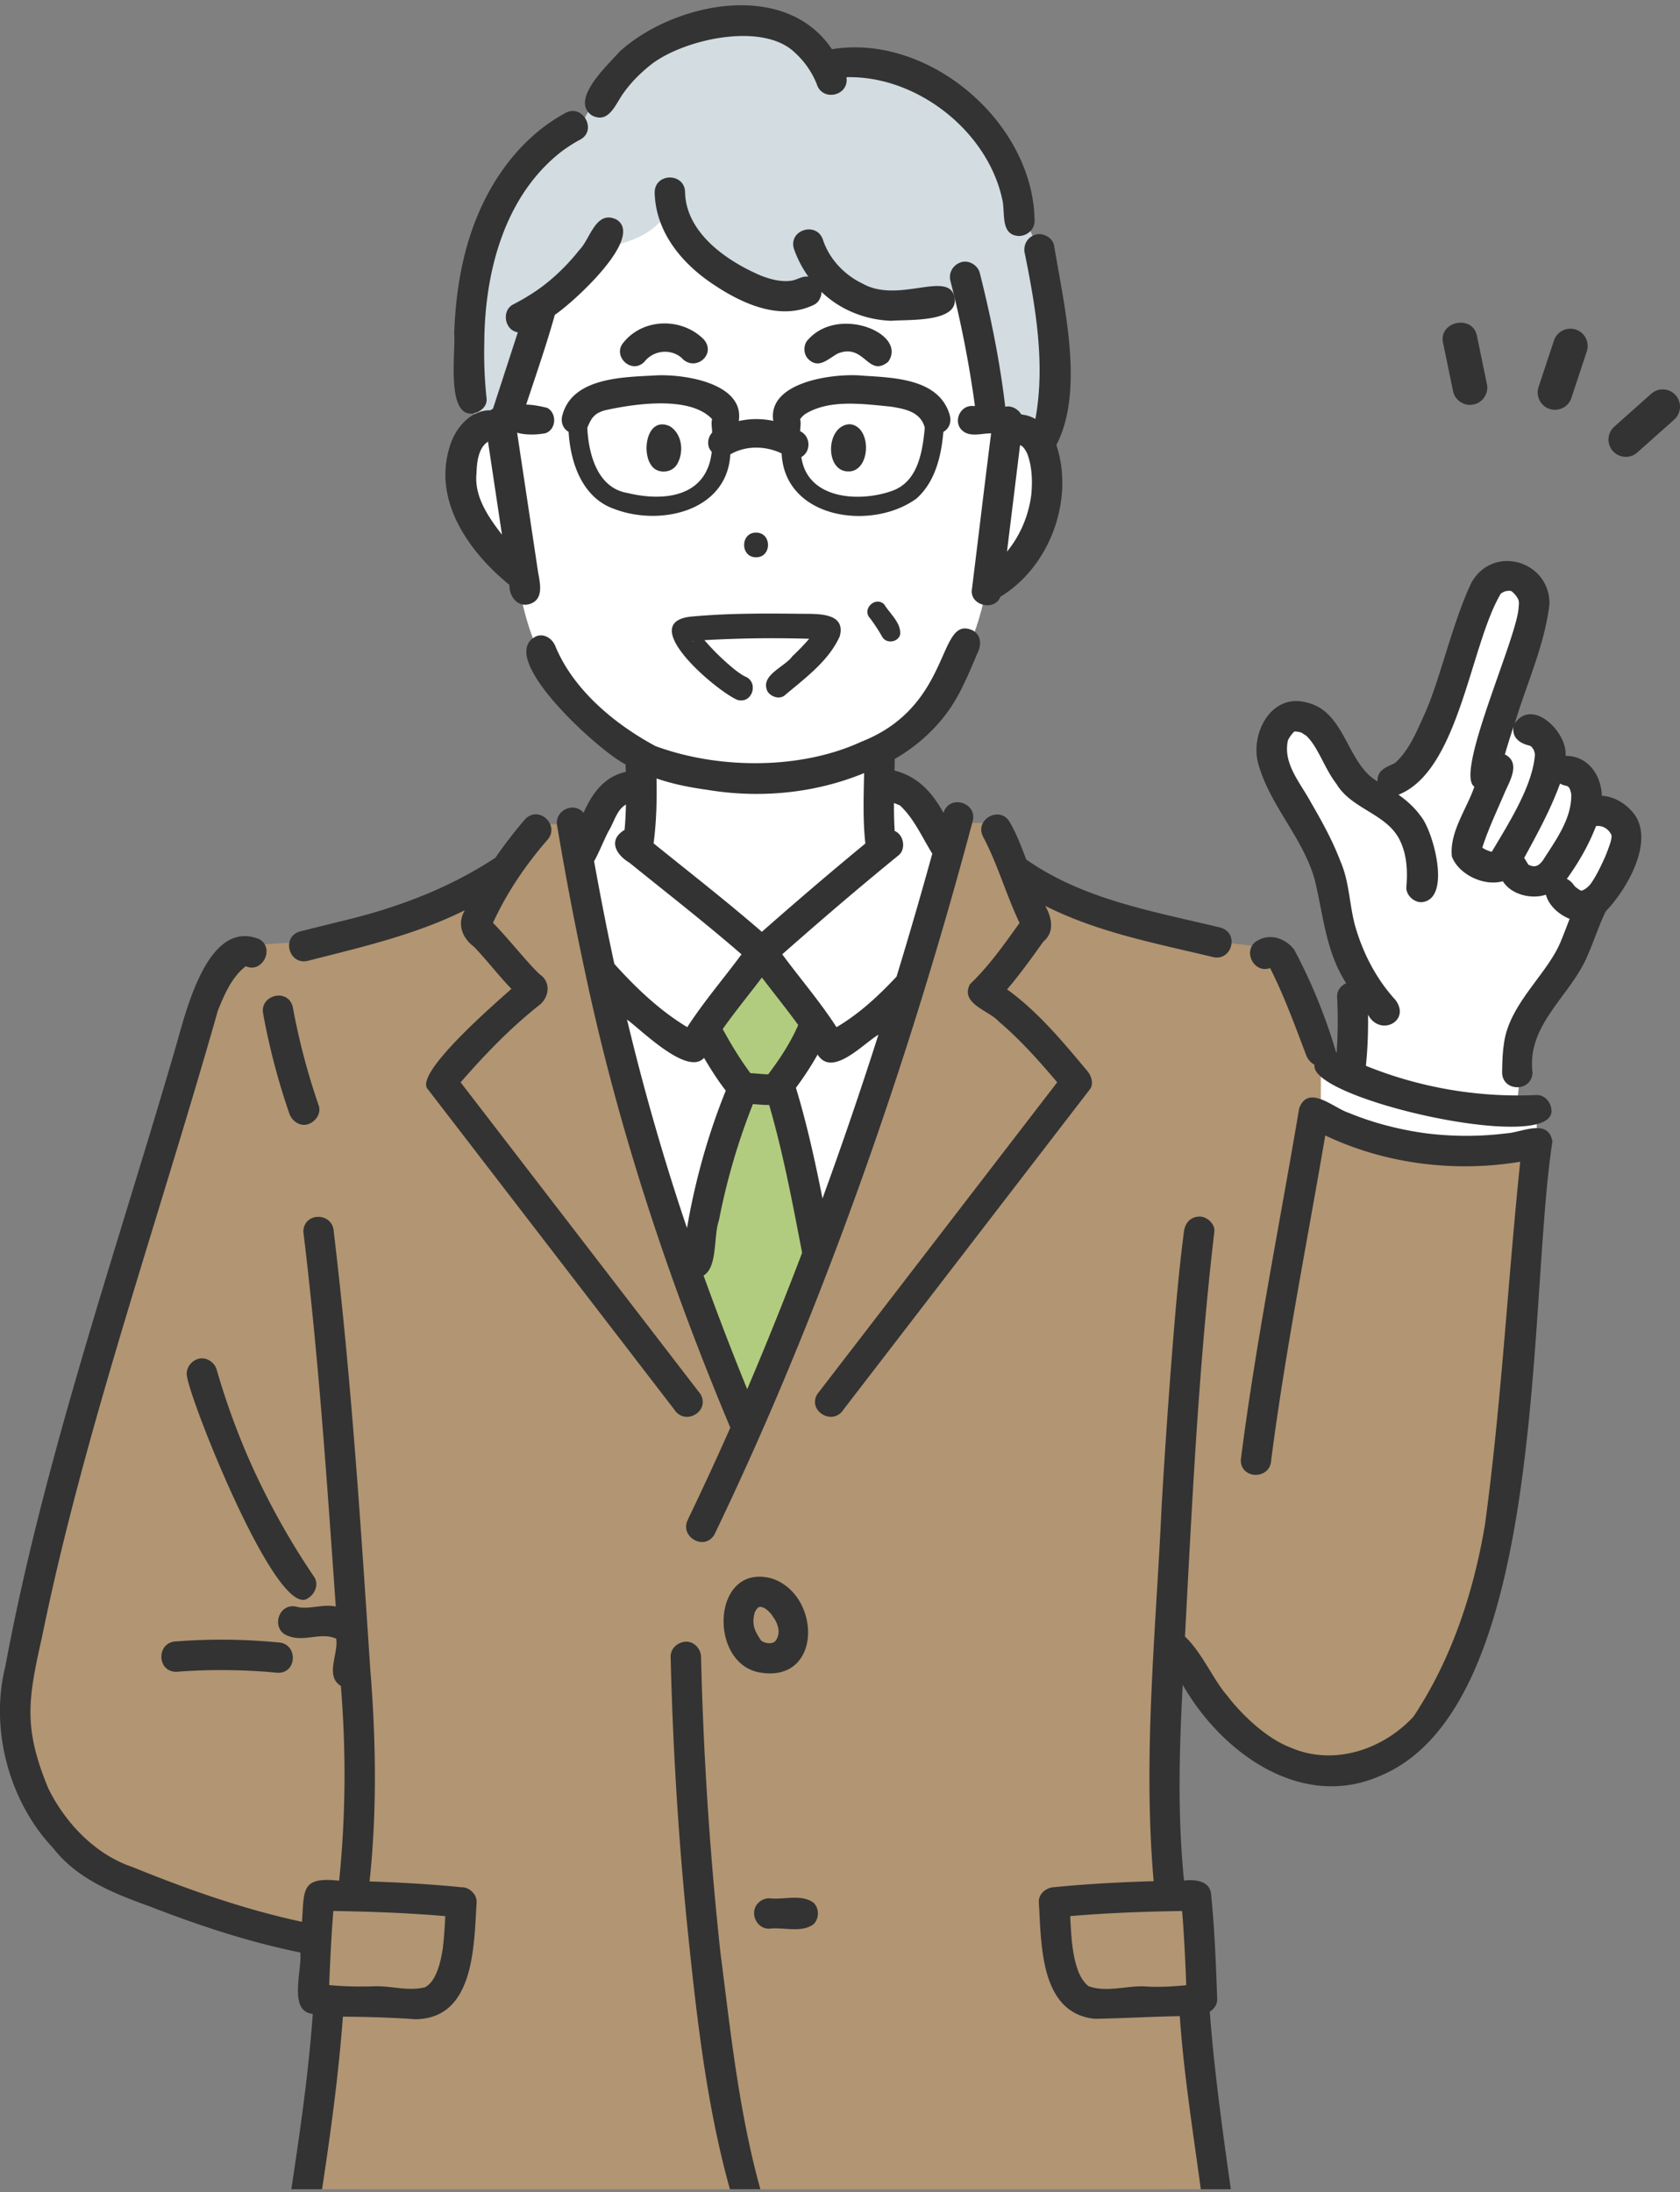
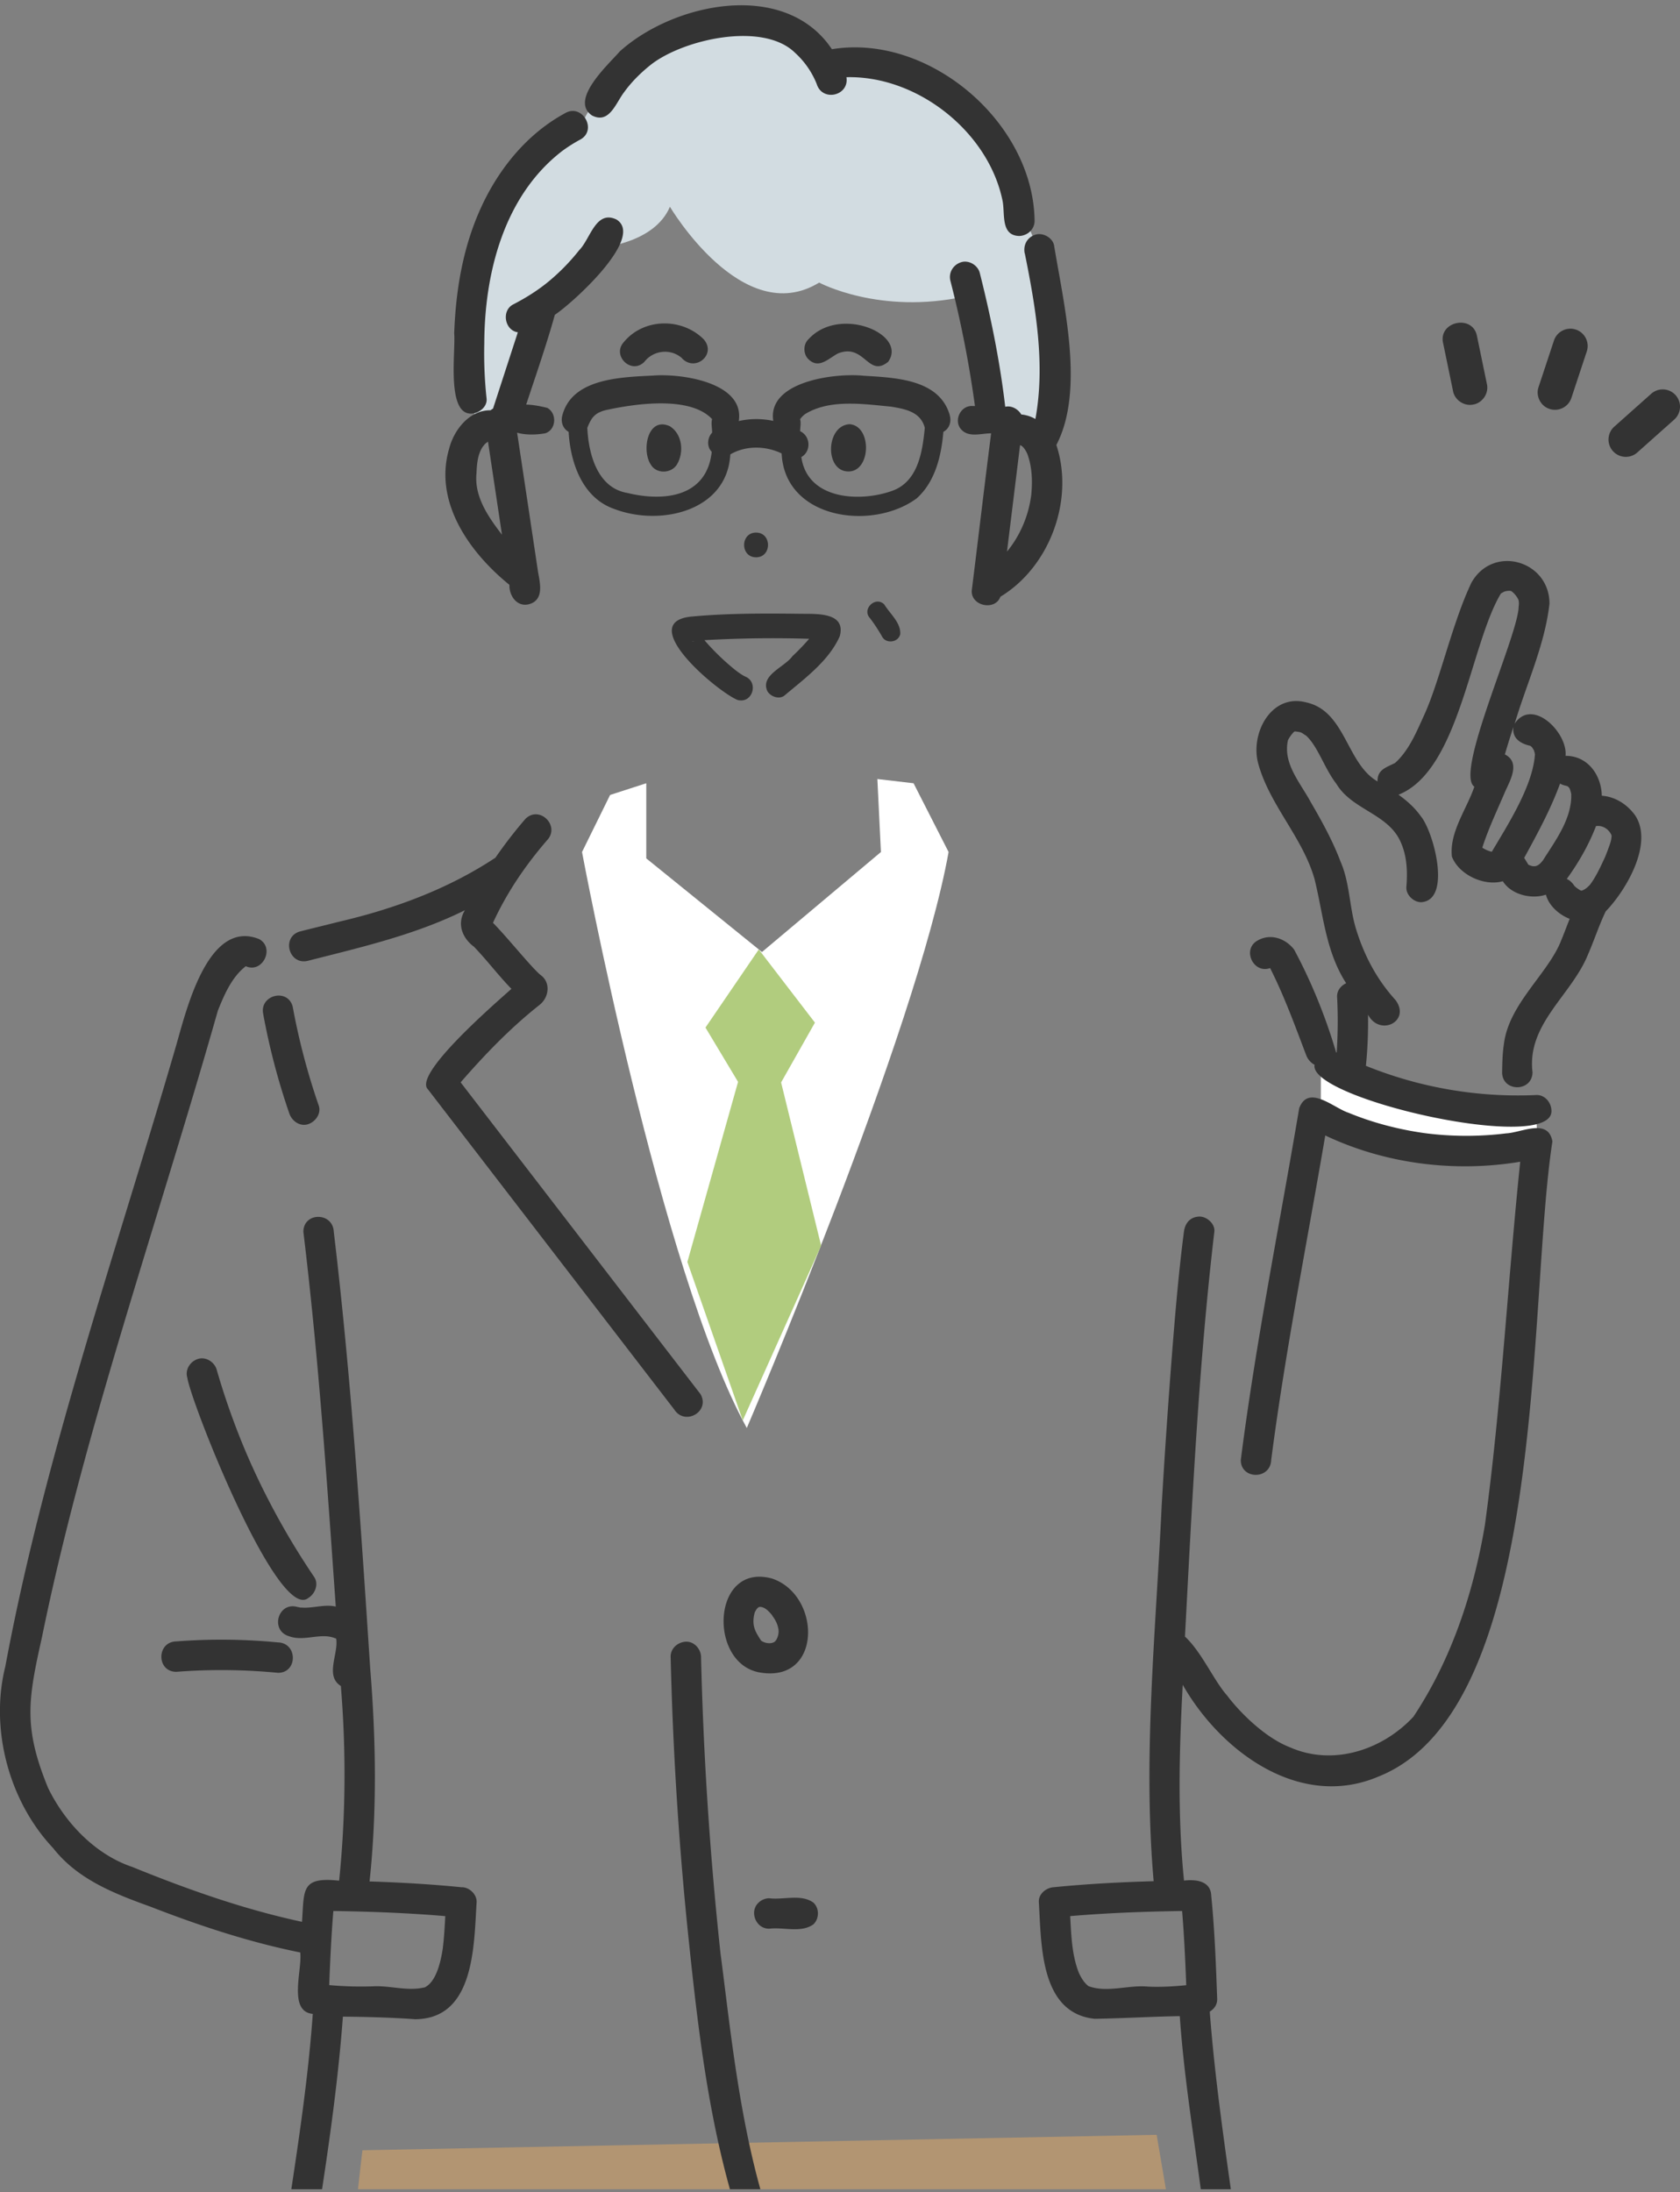
<svg xmlns="http://www.w3.org/2000/svg" width="200" height="261" fill="none">
  <rect width="100%" height="100%" fill="#808080" stroke="none" />
  <g clip-path="url(#a)">
    <path d="M40.912 317.655h100.772l.713-35.86-4.701-27.643-94.55 1.839s-3.45 28.807-3.037 38.943c.17 4.225-.017 12.167.797 22.721h.006Z" fill="#B29572" />
-     <path d="m68.102 97.955-5.55.413-3.099 5.503s-16.25 7.41-24.231 8.309l-7.19.453s-1.385-.939-4.988 11.188c-3.598 12.127-22.625 70.16-21.29 78.582 1.334 8.422 1.55 11.952 7.788 18.27 6.239 6.318 27.784 10.244 27.784 10.244l1.069 7.658-3.914 39.074s13.314 11.866 33.066 6.9c19.752-4.972 19.933-27.082 19.933-27.082s2.55 12.732 8.083 19.163c5.532 6.437 12.953 10.9 29.916 7.71 16.968-3.196 20.724-6.154 20.724-6.154s-3.082-30.493-3.122-30.815c-.034-.323 0-8.796 0-8.796l-.707-12.902h-2.692l-1.132-28.666s7.212 11.465 15.063 13.779c7.851 2.313 17.489-2.681 19.893-10.425 2.398-7.743 4.763-12.449 6.211-28.321l3.286-35.985-14.333.979-10.99-4.61.13-6.629-5.56-12.823-6.601-.786s-17.563-2.874-23.276-8.309l-3.716-5.911h-4.785s-17.659 61.274-24.961 73.062c0 0-19.95-56.031-20.804-73.062l-.005-.011Z" fill="#B29572" />
-     <path d="M59.555 50.216s-4.898-.77-4.627 5.848c.272 6.618 6.567 11.93 6.567 11.93s.995 8.58 4.548 12.731c3.552 4.158 10.232 10.284 10.232 10.284l-.407 10.141 14.344 11.347 14.655-11.675-.424-10.9 9.599-10.266s2.873-4.61 3.812-12.274c0 0 6.069-.876 6.623-7.732.555-6.86-1.453-10.407-4.513-9.446 0 0 .56-33.706-25.951-33.377-26.511.328-30.278 7.002-34.47 33.389h.012Zm100.806 76.682.549-11.352s-1.856-4.599-2.631-10.595c-.78-6-6.866-14.598-6.866-14.598s.52-8.722 5.837-3.202c0 0 3.303 7.862 8.564 5.78 5.26-2.08 10.99-22.76 10.99-22.76s5.288-4.723 5.854 1.703l-4.474 15s6.114-3.19 6.307 4.14c0 0 4.717-.667 4.366 4.531 0 0 5.911-1.143 4.814 4.118-1.098 5.26-4.593 9.089-4.593 9.089s-2.845 7.093-7.506 12.212l-.928 10.176h-10.305l-9.984-4.242h.006Z" fill="#fff" />
    <path d="m76.93 93.249-4.298 1.391-3.343 6.793s9.322 49.877 19.616 68.571c0 0 20.187-47.145 24.022-68.571l-4.168-8.184-4.31-.504.424 8.688L90.71 113.34l-13.773-11.149v-8.937l-.006-.005Zm80.314 34.197v5.436s12.772 6.731 25.759 3.167l-.119-3.88s-16.816-1.035-25.645-4.723h.005Z" fill="#fff" />
    <path d="m90.33 113.034-6.346 9.299 3.88 6.465-6.035 21.437 6.595 18.87 9.328-20.81-4.763-19.429 4.027-7.121-6.685-8.711Z" fill="#B1CC7E" />
    <path d="M69.148 15.039s-6.595.549-10.51 9.282c-3.914 8.733-2.053 26.29-2.053 26.29s3.535.99 3.632.504c.096-.487 4.615-14.718 4.615-14.718s3.49-2.042 6.556-6.912c0 0 6.499-.452 8.365-4.87 0 0 8.638 14.622 17.767 9.027 0 0 7.2 3.875 17.387 1.646l2.608 12.15 2.466 2.766 5.215 2.511s.944-14.65-1.442-22.602l-2.399-5.792S118.103 4.988 98.973 7.833c0 0-5.034-8.71-16.052-4.604-11.024 4.112-13.767 11.81-13.767 11.81h-.006Z" fill="#D2DCE1" />
    <path d="M113.041 49.333c-1.296-4.242-6.579-4.366-10.272-4.604-3.383-.345-11.443.684-10.713 5.38a9.576 9.576 0 0 0-4.107.016c.719-4.604-6.855-5.679-10.192-5.413-3.807.192-9.56.317-10.781 4.632-.249.77-.045 1.635.718 2.07.21 3.706 1.652 7.891 5.47 9.192 5.413 2.059 13.4.289 13.778-6.51 1.85-1.08 4.203-1.03 6.11-.113.367 7.822 10.758 9.259 16.069 5.356 2.223-1.99 2.941-5.08 3.184-7.924.769-.425.979-1.273.741-2.042.012.017.012.011 0-.04h-.005Zm-41.534-.305a1.523 1.523 0 0 0-.13.062c0-.017.067-.04.13-.062Zm-1.002.673.04-.04c-.085.113-.215.21-.04.04Zm.097-.136-.029.057a.267.267 0 0 0 .029-.057Zm13.49 6.522c-1.708 3.422-6.149 3.4-9.39 2.602-3.58-.589-4.632-4.616-4.785-7.75.487-1.215.882-1.792 2.223-2.12 3.45-.753 10.017-1.731 12.636 1.08-.147.503.011 1.08 0 1.612-.577.61-.662 1.663-.045 2.274-.09.797-.272 1.578-.64 2.296v.006Zm3.473-2.308c-.046.017-.046.017 0 0Zm21.935-4.095c.09.119.181.175 0 0Zm-3.428 8.801c-3.886 1.33-9.966.939-10.673-4.072 1.188-.668 1.108-2.49-.142-3.077-.005-.464.13-.99-.011-1.431.175-.232.362-.42.571-.589 2.913-1.827 6.923-1.222 10.255-.905 1.708.283 3.53.617 4.022 2.517-.283 2.992-.854 6.528-4.028 7.557h.006Zm13.281-9.785c-.973-.911-2.432-.306-3.626-.368-1.465-.034-2.274 1.89-1.199 2.896.973.91 2.432.305 3.626.367 1.465.035 2.274-1.889 1.199-2.895Zm-54.204-.142c-1.312-.328-4.22-.945-4.836.684-.928 2.67 2.964 2.676 4.632 2.33 1.284-.446 1.38-2.375.204-3.014Z" fill="#333" />
    <path d="M80.624 55.233c.82-1.437.594-3.558-.876-4.486-2.664-1.221-3.405 2.913-2.252 4.593.685 1.131 2.495 1.035 3.129-.107Zm9.384 8.173c-1.895 0-1.895 2.941 0 2.941s1.895-2.941 0-2.941ZM60.647 69.61c-.057 1.33.927 2.727 2.38 2.308 1.726-.52 1.285-2.415 1.036-3.761a16745.11 16745.11 0 0 0-2.5-16.64c1.453-4.69 3.173-9.322 4.49-14.04 2.02-1.323 10.793-9.208 7.331-11.346-2.466-1.17-3.1 2.319-4.428 3.648a24.734 24.734 0 0 1-3.536 3.643c-1.323 1.109-2.794 2.03-4.327 2.822-1.43.736-1.012 3.1.555 3.315-.985 3.026-1.969 6.058-2.953 9.084a2.32 2.32 0 0 0-.3.203c-2.488-.04-4.338 2.303-4.915 4.531-1.895 6.363 2.415 12.399 7.16 16.245l.007-.011Zm-3.92-13.331c.045-1.064.147-2.234.769-3.134-.017.04.198-.243.249-.294.056-.056.356-.271.288-.237a.623.623 0 0 1 .063-.034l1.663 11.08c-1.63-2.127-3.343-4.559-3.027-7.381h-.005Z" fill="#333" />
    <path d="M56.116 49.248c.894-.04 1.923-.803 1.81-1.81a50.162 50.162 0 0 1-.272-6.584c.029-8.377 2.365-17.557 9.271-22.874a17.948 17.948 0 0 1 2.183-1.38c2.03-1.148.204-4.31-1.827-3.128-4.457 2.404-7.817 6.51-9.932 11.058-2.223 4.774-3.083 9.921-3.28 15.153.192 2.121-.957 9.661 2.052 9.56l-.005.005Zm45.176 6.862c2.438-.38 2.421-5.448-.164-5.606-2.93.17-2.975 5.99.164 5.605ZM122 30.164c1.307 6.476 2.455 13.23 1.261 19.718a4.182 4.182 0 0 0-1.679-.538c-.391-.662-1.188-1.092-1.912-.916-.628-5.374-1.708-10.696-3.032-15.945-.238-.916-1.307-1.561-2.229-1.261-.944.305-1.516 1.244-1.261 2.228a129.112 129.112 0 0 1 1.686 7.455c.458 2.325.899 5 1.21 7.274.107 1.058.99 2.076 2.161 1.76-.883 6.775-1.669 13.563-2.517 20.345-.142 1.866 2.783 2.477 3.405.758 5.871-3.547 8.829-11.534 6.663-18.067 3.394-6.493.888-16.686-.272-23.767-.186-.928-1.34-1.55-2.228-1.267-.984.317-1.465 1.233-1.267 2.228l.011-.005Zm.786 28.615c-.294 2.511-1.295 4.932-2.907 6.89.52-4.226 1.041-8.451 1.555-12.67.023.005.046.01.068.022.362.147.673.718.815 1.057.543 1.5.605 3.128.464 4.7h.005ZM70.471 13.744c2.07 1.07 2.84-1.493 3.83-2.771.87-1.211 1.968-2.297 3.133-3.23 3.83-3.049 13.377-5.227 17.212-1.46a10.1 10.1 0 0 1 2.58 3.71c.661 2.167 3.897 1.42 3.54-.802 8.372-.22 16.85 6.425 18.57 14.632.351 1.528-.283 4.226 2.019 4.271.979-.045 1.816-.797 1.81-1.81-.141-11.708-12.579-22.325-24.13-20.425C93.488-2.45 80.28.293 73.81 6.097c-1.38 1.584-6.058 5.797-3.338 7.647Zm47.971 7.053c-.068-.152-.034-.073 0 0Zm-13.428 54.996c.475.888 1.923.701 2.155-.283.102-1.363-1.221-2.443-1.889-3.535-1.018-1.075-2.732.532-1.708 1.618l-.119-.153a19.75 19.75 0 0 1 1.561 2.353Z" fill="#333" />
-     <path d="M90.772 32.89c-4.044-1.674-9.101-5.062-9.214-9.989-.034-2.358-3.586-2.358-3.62 0 .096 4.56 3.031 8.236 6.64 10.725 3.49 2.404 8.18 4.683 12.337 2.652.554-.271.865-.899.888-1.527 2.217 2.144 5.243 3.343 8.32 3.44 2.002-.176 8.258.254 7.483-2.92-.826-3.06-6.674.894-10.911-1.504-2.155-1.024-3.93-2.885-4.706-5.159-.673-2.262-4.1-1.317-3.49.962a12.977 12.977 0 0 0 1.742 3.371c-.695-.13-1.368.39-2.058.481-1.103.164-2.354-.136-3.406-.537l-.005.005Zm-8.847 147.968c-1.13 2.036 1.912 3.875 3.128 1.827 5.165-10.741 9.82-21.731 14.05-32.868 6.477-17.043 11.992-34.441 16.692-52.05.588-2.222-2.766-3.252-3.478-.995-1.347-2.443-3.038-4.321-5.821-5.034l.017-1.38c2.585-1.482 4.882-3.535 6.573-5.996 1.442-2.098 2.364-4.508 3.377-6.827.379-.865.282-1.985-.651-2.477-4.276-2.003-2.313 8.942-13.253 13.235-7.036 3.27-16.76 3.377-24.508.538-4.825-2.585-9.752-6.658-11.912-11.845-.334-.882-1.239-1.583-2.229-1.267-5.294 2.365 7.76 13.994 10.55 15.267.022.3.033.605.044.905-2.573.565-4.021 2.568-5.028 4.87-1.267-1.431-3.586-.164-3.128 1.663a386.486 386.486 0 0 0 3.275 17.178c3.931 18.637 9.944 36.805 17.32 54.362a378.528 378.528 0 0 1-5.029 10.888l.011.006Zm15.99-38.185c-.882-4.429-1.849-8.852-3.161-13.168a38.042 38.042 0 0 0 2.58-3.959c1.736 2.782 5.435-1.307 7.239-2.359a506.015 506.015 0 0 1-6.657 19.491v-.005Zm-8.574-14.905c-1.239-1.663-2.314-3.439-3.303-5.26 1.481-2.093 3.116-4.089 4.666-6.131 1.437 1.889 2.93 3.733 4.321 5.65-.91 2.104-2.194 4.05-3.574 5.877-.702-.017-1.403-.124-2.11-.136Zm12.806-7.217c-.097.074-.068.051 0 0Zm4.988-24.667c1.669 1.544 2.653 3.818 3.852 5.747a570.353 570.353 0 0 1-4.253 14.633c-2.133 2.279-4.446 4.434-7.15 6.023-1.951-3.031-4.321-5.775-6.46-8.676 4.549-4.016 9.158-7.964 13.864-11.799.9-.752.594-2.455-.48-2.885a46.967 46.967 0 0 1-.08-3.331l.707.288Zm-23.077-1.878c6.3 1.075 12.89.47 18.813-1.968-.057 2.8-.159 5.583.147 8.382a485.84 485.84 0 0 0-12.32 10.515c-4.197-3.637-8.575-7.047-12.89-10.532.339-2.562.401-5.147.35-7.726 1.9.65 3.897 1.058 5.9 1.33Zm-11.624 4.966c.656-1.035.984-2.59 2.087-3.19-.034 1.007-.067 2.02-.17 3.02-1.985 1.183-1.063 2.919.578 3.903 4.468 3.615 9.01 7.144 13.348 10.911-2.138 2.896-4.508 5.645-6.46 8.671-3.308-2.002-6.102-4.672-8.681-7.534-.883-4.055-1.669-8.133-2.41-12.217.64-1.148 1.103-2.393 1.708-3.564Zm7.88 42.762a284.634 284.634 0 0 1-5.668-20.352c1.776 1.296 7.183 6.748 9.169 4.559.791 1.347 1.634 2.665 2.585 3.903-2.133 5.278-3.654 10.758-4.616 16.353-.503-1.482-.996-2.97-1.47-4.463Zm3.444 10.119c1.708-1.018 1.154-4.706 1.833-6.578a77.401 77.401 0 0 1 4.044-13.836c.64.051 1.295.113 1.934.108 1.675 5.769 2.789 11.708 3.92 17.602a446.904 446.904 0 0 1-6.538 16.234 359.455 359.455 0 0 1-5.193-13.53Zm36.438-54c-1.216-2.02-4.282-.232-3.128 1.827 1.725 3.263 2.715 6.866 4.31 10.198-1.833 2.545-3.637 5.13-5.905 7.291-1.228 2.347 2.341 3.162 3.45 4.463 2.551 2.16 4.774 4.672 6.935 7.217-9.52 12.376-19.039 24.752-28.565 37.128-1.193 2.013 1.856 3.829 3.128 1.827l29.311-38.101c.515-.667.187-1.629-.283-2.195-2.879-3.433-5.876-7.07-9.559-9.723 1.437-1.64 3.411-4.412 4.333-5.707 1.357-1.114.995-2.885.198-4.242 6.222 3.162 13.185 4.468 19.938 6.092 2.28.588 3.23-2.828.962-3.49-7.942-1.923-16.318-3.315-23.146-8.111-.588-1.511-1.153-3.072-1.979-4.469v-.005Zm-4.073 18.66-.045.034.045-.034Z" fill="#333" />
    <path d="M36.675 114.38c6.364-1.623 12.755-3.082 18.672-6.018-.979 1.601-.334 3.298 1.08 4.35 1.55 1.606 2.896 3.41 4.457 5.011-1.6 1.454-11.816 10.193-9.927 11.98 9.769 12.698 19.543 25.402 29.311 38.101 1.284 1.985 4.299.232 3.128-1.827l-28.559-37.122c2.812-3.236 5.798-6.341 9.147-9.022-.012.006.435-.339.232-.187 1.148-.877 1.397-2.715.096-3.603-1.182-1.024-3.892-4.423-5.623-6.182 1.658-3.609 3.847-6.822 6.426-9.814 1.629-1.708-.882-4.214-2.562-2.562a54.108 54.108 0 0 0-3.575 4.627c-5.662 3.739-12.008 6.075-18.587 7.613-1.555.396-3.122.769-4.677 1.165-2.263.645-1.33 4.073.961 3.49ZM5.803 213.02s0 .005-.056-.13c.017.045.04.09.056.13Zm25.544-92.231a80.833 80.833 0 0 0 3.1 11.782c.31.893 1.255 1.578 2.228 1.267.883-.289 1.595-1.267 1.267-2.229a80.375 80.375 0 0 1-3.1-11.782c-.622-2.268-4.05-1.335-3.49.962h-.005ZM20.98 195.412c-2.36.057-2.36 3.609 0 3.62a69.936 69.936 0 0 1 12.115.119c2.353.006 2.358-3.547 0-3.62a69.936 69.936 0 0 0-12.116-.119Zm15.769-5.198c.78-.504 1.216-1.641.65-2.478a89.2 89.2 0 0 1-5.492-9.265 82.471 82.471 0 0 1-4.22-9.621 86.778 86.778 0 0 1-1.894-5.798c-.266-.91-1.29-1.566-2.229-1.267-.922.3-1.55 1.25-1.267 2.229.492 3.122 10.86 29.322 14.446 26.194l.006.006Zm157.94-93.103c-.95-1.335-2.381-2.262-3.999-2.38-.051-2.461-1.68-4.763-4.316-4.746.272-2.789-3.982-6.986-6.058-3.824 1.403-4.74 3.586-9.344 4.146-14.288 0-5.141-6.719-7.082-9.293-2.5-2.285 4.79-3.778 11.754-5.651 15.815-.91 1.991-1.776 4.14-3.433 5.64-.995.52-2.149.78-2.087 2.205-3.711-2.115-3.801-8.365-8.473-9.406-4.214-1.131-6.754 3.761-5.713 7.359 1.38 4.915 5.272 8.722 6.68 13.665 1.052 4.225 1.312 8.603 3.767 12.404-.633.289-1.114.888-1.08 1.629a56.389 56.389 0 0 1-.051 6.63c-.023-.012-.045-.017-.068-.029-1.216-4.151-2.941-8.416-5-12.24-1.035-1.335-2.823-1.963-4.367-1.063-1.861 1.052-.481 3.987 1.51 3.269 1.703 3.371 2.959 6.855 4.294 10.362.181.492.548.917 1.001 1.154-.804 4.067 28.603 10.696 28.196 5.408-.039-.945-.797-1.856-1.81-1.81a48.18 48.18 0 0 1-20.278-3.479c.21-2.025.283-4.056.255-6.086 1.414 2.664 5.142.769 3.264-1.754-2.155-2.358-3.671-5.192-4.622-8.224-.882-2.692-.769-5.611-1.911-8.241-.939-2.477-2.212-4.79-3.541-7.07-1.228-2.297-3.371-4.621-2.715-7.41.198-.368.447-.718.746-1.013-.147.181-.056.04.057-.01l.328.016c-.566-.034.317.034.402.113.147.012.865.6.486.25 1.516 1.278 2.246 3.93 3.75 5.876 1.827 3.049 6.041 3.518 7.574 6.765.826 1.736.899 3.637.747 5.498-.074.944.888 1.849 1.81 1.81 3.608-.306 1.414-8.428-.091-10.232-.741-1.041-1.646-1.839-2.658-2.563 7.245-2.867 8.541-17.885 12.189-23.948.209-.125.407-.26.656-.294.096-.023.424-.057.577 0 .345.243.622.582.82.956.119.231.108.627.062.904-.039 3.394-7.67 19.848-5.271 21.426-.917 2.693-2.987 5.402-2.676 8.321.837 2.177 3.858 3.569 6.064 2.935 1.018 1.618 3.422 2.178 5.13 1.601.339 1.29 1.539 2.376 2.828 2.879-.339.843-.645 1.691-.995 2.529-1.533 3.976-6.239 7.556-6.833 12.364-.175 1.126-.192 2.246-.215 3.383.023 2.358 3.569 2.364 3.62 0-.701-5.764 4.627-9.164 6.59-14 .752-1.714 1.323-3.512 2.126-5.17 2.427-2.511 5.69-8.043 3.524-11.391l.006.005Zm-40.584-10.034c.023-.022.028-.028 0 0Zm-.023 0c-.118-.005-.073 0 0 0Zm0 .011.012-.01s-.006.01-.012.01Zm.08-.016s.028-.006.051-.017a.301.301 0 0 1-.051.016Zm32.416 6.51s-.012 0-.012-.006c.04.006.074.017.114.023-.046-.006-.074-.011-.102-.011v-.006Zm-4.571-4.91c-.056-.04-.039-.028 0 0Zm-5.775 12.065c-.039-.13-.028-.068 0 0Zm.232.181c.73-2.285 1.776-4.451 2.71-6.657.622-1.38 1.861-3.496-.023-4.446a92.045 92.045 0 0 1 1.029-3.298c-.22 1.397.872 2.037 2.048 2.285-.243-.124.011.023.119.125.085.096.192.294.254.367.046.159.102.34.13.504-.243 3.756-3.212 8.354-5.135 11.607a3.387 3.387 0 0 1-1.137-.493l.005.006Zm7.189 1.544c-.497.639-.933.866-1.713.475-.153-.277-.329-.537-.487-.808 1.573-2.874 3.145-5.764 4.271-8.847.237.153.526.232.831.294-.062-.005-.045 0 .045.029.102.05.204.163.266.282.051.108.181.543.187.673.079 2.908-1.867 5.493-3.394 7.902h-.006Zm7.744-1.238c-.04.118-.351.876-.26.678-.577 1.245-1.166 2.58-2.02 3.649.215-.272.261-.334.13-.181-.265.277-.588.56-.967.667-.186-.017-.481-.272-.611-.351-.084-.062-.435-.447-.192-.152 0 .017.04.113.125.294-.204-.515-.594-.968-1.081-1.188 1.409-1.946 2.613-4.044 3.479-6.29.752-.119 1.465.323 1.798.984.006-.096.063.187.074.198-.011-.005-.017-.017-.023-.028 0 .605-.26 1.154-.452 1.72Zm.481-1.686v-.04a.721.721 0 0 1 .028.051.042.042 0 0 1-.028-.011Z" fill="#333" />
    <path d="M191.861 99.448c-.006-.04-.034-.08-.046-.108 0 .04.012.12.046.17v-.062Zm-7.054 36.42c-.509-2.788-3.682-1.018-5.503-.939a38.374 38.374 0 0 1-9.831-.045c-3.049-.441-6.058-1.222-8.909-2.398-1.804-.577-4.807-3.462-5.899-.543-2.353 13.954-5.159 27.834-6.952 41.873-.011 2.331 3.524 2.382 3.62 0 1.652-12.8 4.26-25.855 6.437-38.638 7.15 3.4 15.436 4.429 23.208 3.128-1.499 14.418-2.246 28.921-4.208 43.282-1.369 8.077-3.982 15.979-8.502 22.783-3.682 3.971-9.564 5.911-14.683 3.654-2.885-1.103-5.883-4.021-7.523-6.199-1.55-1.742-3.009-5.153-4.995-6.991.86-16.081 1.618-32.196 3.496-48.191.124-.945-.922-1.85-1.81-1.81-1.086.05-1.68.797-1.81 1.81-.617 4.768-1.024 9.564-1.403 14.361a930.76 930.76 0 0 0-1.244 18.196c-.679 14.904-2.263 29.848-.956 44.758-3.96.113-7.925.322-11.856.713-.916.039-1.889.797-1.81 1.81.306 4.972.108 13.179 6.641 13.858 3.377-.051 6.748-.261 10.136-.317.848 12.348 3.716 24.508 3.931 36.901-7.992 2.84-17.484 5.385-25.244 6.601a31.348 31.348 0 0 1-7.845.034c-3.75-.509-7.551-1.804-10.611-4.129-11.217-10.034-13.027-32.631-14.91-46.896a422.71 422.71 0 0 1-2.314-35.278c-.022-.945-.814-1.855-1.81-1.81-.961.045-1.832.797-1.81 1.81.255 10.701.91 21.392 1.98 32.043 1.567 15.158 3.292 30.798 10.062 44.661 9.537 19.351 32.23 13.349 48.695 8.055-.616 10.368-.169 20.792-1.408 31.121-.012 2.347 3.535 2.364 3.62 0 1.001-10.662 1.318-21.624 1.176-32.235 1.454-.651 4.152-.764 4.056-2.874-.011-4.564-.373-9.095-.962-13.614-1.171-8.422-2.404-16.539-3.037-24.927.537-.329.911-.849.882-1.528-.147-4.095-.3-8.196-.707-12.279-.062-1.765-1.844-1.957-3.241-1.793-.78-7.761-.571-15.538-.153-23.31 4.537 7.97 13.977 14.933 23.338 10.911 20.216-8.105 17.682-56.353 20.674-75.613l-.006-.006ZM136.684 236.51c-2.348-.232-4.848.77-7.099-.056a.63.63 0 0 0 .062.056c-.034-.034-.181-.141-.164-.141-.481-.407-.792-.956-1.057-1.522 0 .017.011.023.017.04-.849-2.149-.911-4.491-1.041-6.771 4.423-.379 8.886-.543 13.326-.61.243 2.941.379 5.888.492 8.835-1.505.147-3.02.237-4.531.169h-.005Zm-51.303 26.065c-.87-.198-2.064.265-2.228 1.267-.255 1.561-.719 3.077-1.324 4.542 0-.006 0-.012.006-.017-2.732 6.035-7.359 11.753-13.666 14.202-10.69 2.981-22.353-.084-31.844-5.367a81.89 81.89 0 0 1 .661-7.896v.005c1.528-9.712 3.106-19.412 3.835-29.226 2.874.023 5.736.102 8.604.306 7.07-.04 6.99-8.734 7.313-13.903.074-.945-.888-1.85-1.81-1.81-3.626-.362-7.28-.572-10.933-.69.899-8.434.763-16.884.079-25.329-1.143-17.359-2.274-34.735-4.339-52.015-.107-2.359-3.597-2.376-3.62 0 1.799 14.825 2.811 29.729 3.858 44.622-1.527-.351-3.111.385-4.61.034-2.285-.605-3.224 2.817-.962 3.49 1.839.701 3.88-.526 5.623.305.288 1.799-1.37 4.424.554 5.623.634 7.732.583 15.458-.204 23.179-4.576-.486-4.146 1.075-4.423 4.898-6.934-1.487-13.643-3.863-20.204-6.533-4.434-1.493-8.02-5.283-10.034-9.429.011.029.017.046.028.063-2.992-7.269-2.398-10.583-.752-17.959 1.64-8.038 3.66-15.996 5.854-23.898 4.74-16.991 10.277-33.751 15.091-50.714.764-1.906 1.663-4.016 3.326-5.294 1.996.894 3.501-2.184 1.59-3.23-6.15-2.472-8.711 8.654-9.916 12.789-3.96 13.626-8.332 27.127-12.246 40.765-3.128 10.894-5.979 21.884-8.055 33.038-1.86 7.444.425 16.047 5.69 21.624 2.925 3.739 7.292 5.424 11.613 6.985 5.792 2.252 11.709 4.209 17.806 5.442.26 2.053-1.488 7.036 1.493 7.313-.746 10.425-2.568 20.425-4.01 30.685a82.588 82.588 0 0 0-.554 7.75c.322 2.166 3.235 2.698 4.847 3.772.255 8.049.667 16.104 1.143 24.147.463 2.03-.566 8.931 2.256 8.677.928-.04 1.878-.798 1.81-1.81a946.911 946.911 0 0 1-1.538-29.436c12.845 5.329 30.476 6.59 39.373-6.142 1.884-2.184 8.903-13.185 4.825-14.82l-.006-.005Zm-49.735-71.196c.034 0 .096.011.21.028-.018.017-.114 0-.21-.028Zm4.383 3.705c-.237-.141-.107-.102 0 0Zm.051.187v-.023.023Zm-10.978-80.319s.033.011.045.022c-.068-.017-.108-.034-.045-.022Zm.209.039s.011-.005.017-.011h.05c-.016.011-.039.011-.067.011Zm23.417 116.876c-.147.933-.583 3.886-2.093 4.694a.155.155 0 0 0 .05-.011c-.039.011-.265.113-.192.057-2.002.48-4.083-.249-6.114-.13a42.7 42.7 0 0 1-5.187-.148c.113-2.941.25-5.888.492-8.823 4.44.068 8.898.232 13.327.611-.068 1.25-.136 2.505-.289 3.75h.006Z" fill="#333" />
    <path d="M90.302 191.339s-.017.006-.022.017c.011 0 .022-.011.034-.017h-.012Zm.023 0c-.034.029-.096.057-.136.097.096-.04.136-.08.136-.097Zm1.522.877a.325.325 0 0 0 .067.13.686.686 0 0 1-.067-.13Zm-.923-.798c-.045-.017-.101-.034-.158-.056a.23.23 0 0 0 .158.056Zm1.358 3.977s.096-.102.119-.153c-.074.034-.125.136-.119.153Z" fill="#333" />
    <path d="M90.523 199.122c7.393 1.216 7.251-9.225 1.391-11.193-7.211-1.986-7.658 10.209-1.391 11.193Zm1.533-3.546h-.006.006Zm-2.218-3.609c.114-.181.193-.384.357-.526a.72.72 0 0 1-.057.017.464.464 0 0 0 .142-.102c-.096.04-.023-.011.04-.022h.01c.142-.057.306-.029.448.022-.057-.073.146.068.18.057h-.022c.367.181.65.492.916.797 0-.005 0-.011-.005-.017.017.04.186.227.073.147.373.464.628.973.741 1.55.085.447-.011.945-.255 1.346.012 0 .023-.011.034-.011-.034.011-.152.215-.147.164-.413.396-1.284.249-1.697-.085-.667-1.046-1.17-1.781-.746-3.348l-.011.011Zm1.737 37.648c1.708-.215 3.812.543 5.272-.531.69-.668.707-1.895 0-2.563-1.46-1.074-3.558-.316-5.272-.531-.464 0-.95.203-1.278.531-1.137 1.069-.289 3.134 1.278 3.089v.005Zm36.8 5.102.051.13c-.057-.164-.063-.169-.051-.13Zm1.12 1.658a.532.532 0 0 0 .09.073.805.805 0 0 0-.102-.085l.012.012Zm-78.865.192h.005c-.074.017-.113.034-.136.039.045-.011.085-.028.13-.039ZM81.11 42.574s.012.011.012.017c0 0-.005-.012-.011-.017Z" fill="#333" />
    <path d="M74.3 40.69c-1.526 1.601.827 3.948 2.399 2.399 1.058-1.37 3.06-1.63 4.412-.515-.006-.006-.011-.017-.017-.023.113.09.232.181.028.034 1.6 1.81 4.254-.401 2.636-2.206-2.59-2.568-7.082-2.528-9.463.311h.006Zm6.076 1.443Zm-.04-.023.034.017c-.09-.04-.181-.096-.034-.017Zm-3.066.407s.029-.017.04-.028c-.08.062-.181.125-.04.028Zm28.451.572c2.387-3.31-5.775-6.765-9.463-2.71-.661.594-.65 1.805 0 2.399 1.222 1.187 2.37-.096 3.479-.69 3.179-1.296 3.592 2.918 5.979 1h.005Zm-5.294-1.205c-.04 0-.034 0 0 0Zm.945 0c.062.006.09.006 0 0ZM94.33 78.13c-.934 1.3-3.864 2.245-2.97 4.162.368.628 1.369 1.007 2.014.526 2.41-2.036 5.283-4.118 6.595-7.064.82-3.044-3.117-2.625-5.034-2.687-4.146-.045-8.315-.051-12.45.322-7.076.549 2.829 8.903 5.306 9.938 1.844.515 2.613-2.268.78-2.834.504.21.051.012-.062-.056a8.23 8.23 0 0 1-.831-.56c-.045-.034-.34-.266-.062-.045a28.054 28.054 0 0 1-3.756-3.62 143.27 143.27 0 0 1 12.472-.164 27.856 27.856 0 0 1-2.002 2.081Zm-11.975-1.777c.057-.011.113-.017.164-.023.12 0 .181.023-.164.023ZM199.48 47.048a2.059 2.059 0 0 1-.17 2.907l-4.355 3.88a2.06 2.06 0 1 1-2.738-3.077l4.355-3.88a2.06 2.06 0 0 1 2.908.17Zm-27.682-6.2c-.583-2.607 3.535-3.461 4.033-.837l1.182 5.713c.249 1.08-.509 2.234-1.601 2.432-1.08.244-2.228-.509-2.432-1.6l-1.182-5.713v.005Zm15.798-1.612a2.057 2.057 0 0 1 1.306 2.602l-1.832 5.538a2.059 2.059 0 0 1-2.602 1.306c-1.058-.328-1.674-1.555-1.307-2.601l1.833-5.538a2.058 2.058 0 0 1 2.602-1.306Z" fill="#333" />
  </g>
  <defs>
    <clipPath id="a">
      <path fill="#fff" transform="translate(0 .627)" d="M0 0h200v260H0z" />
    </clipPath>
  </defs>
</svg>